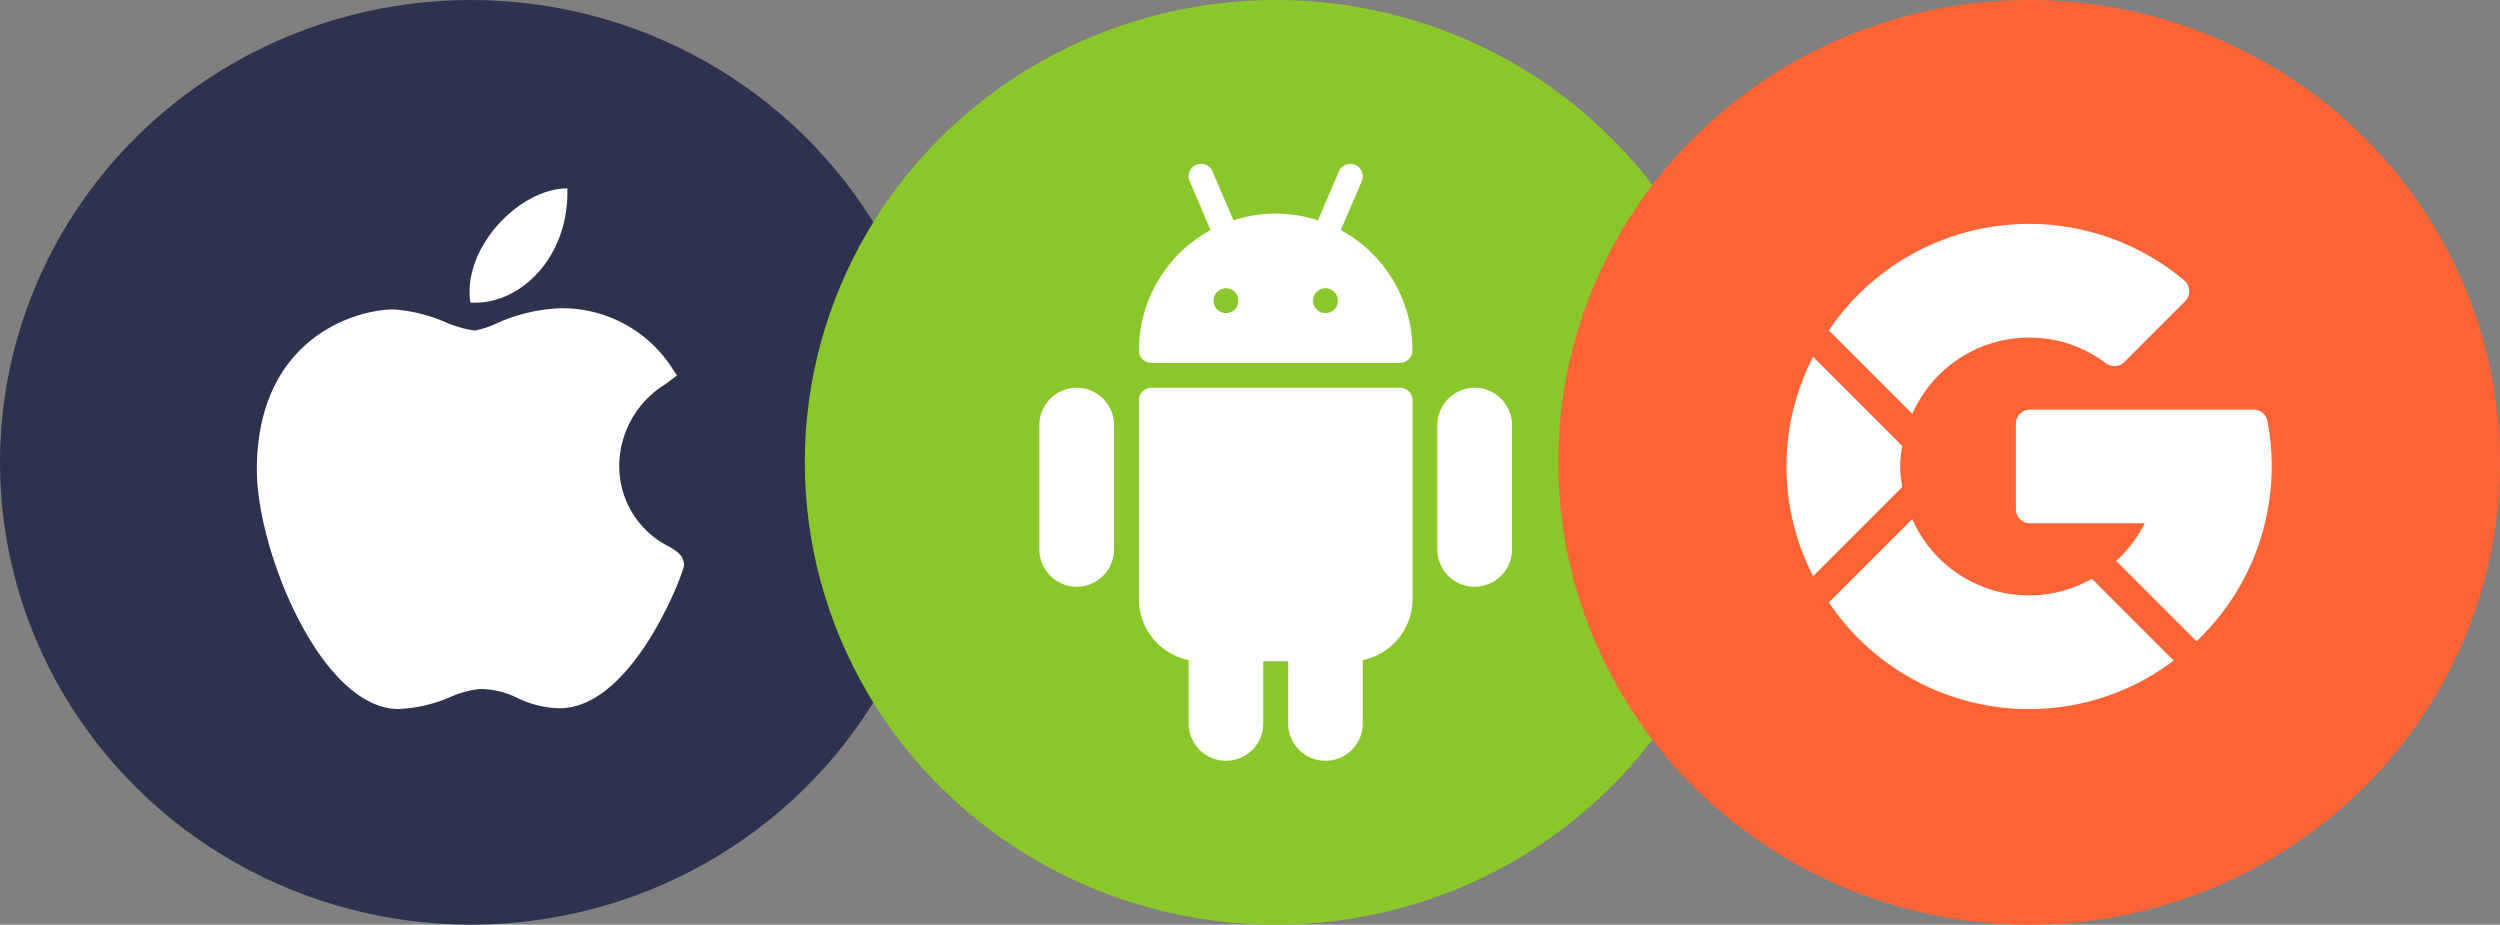
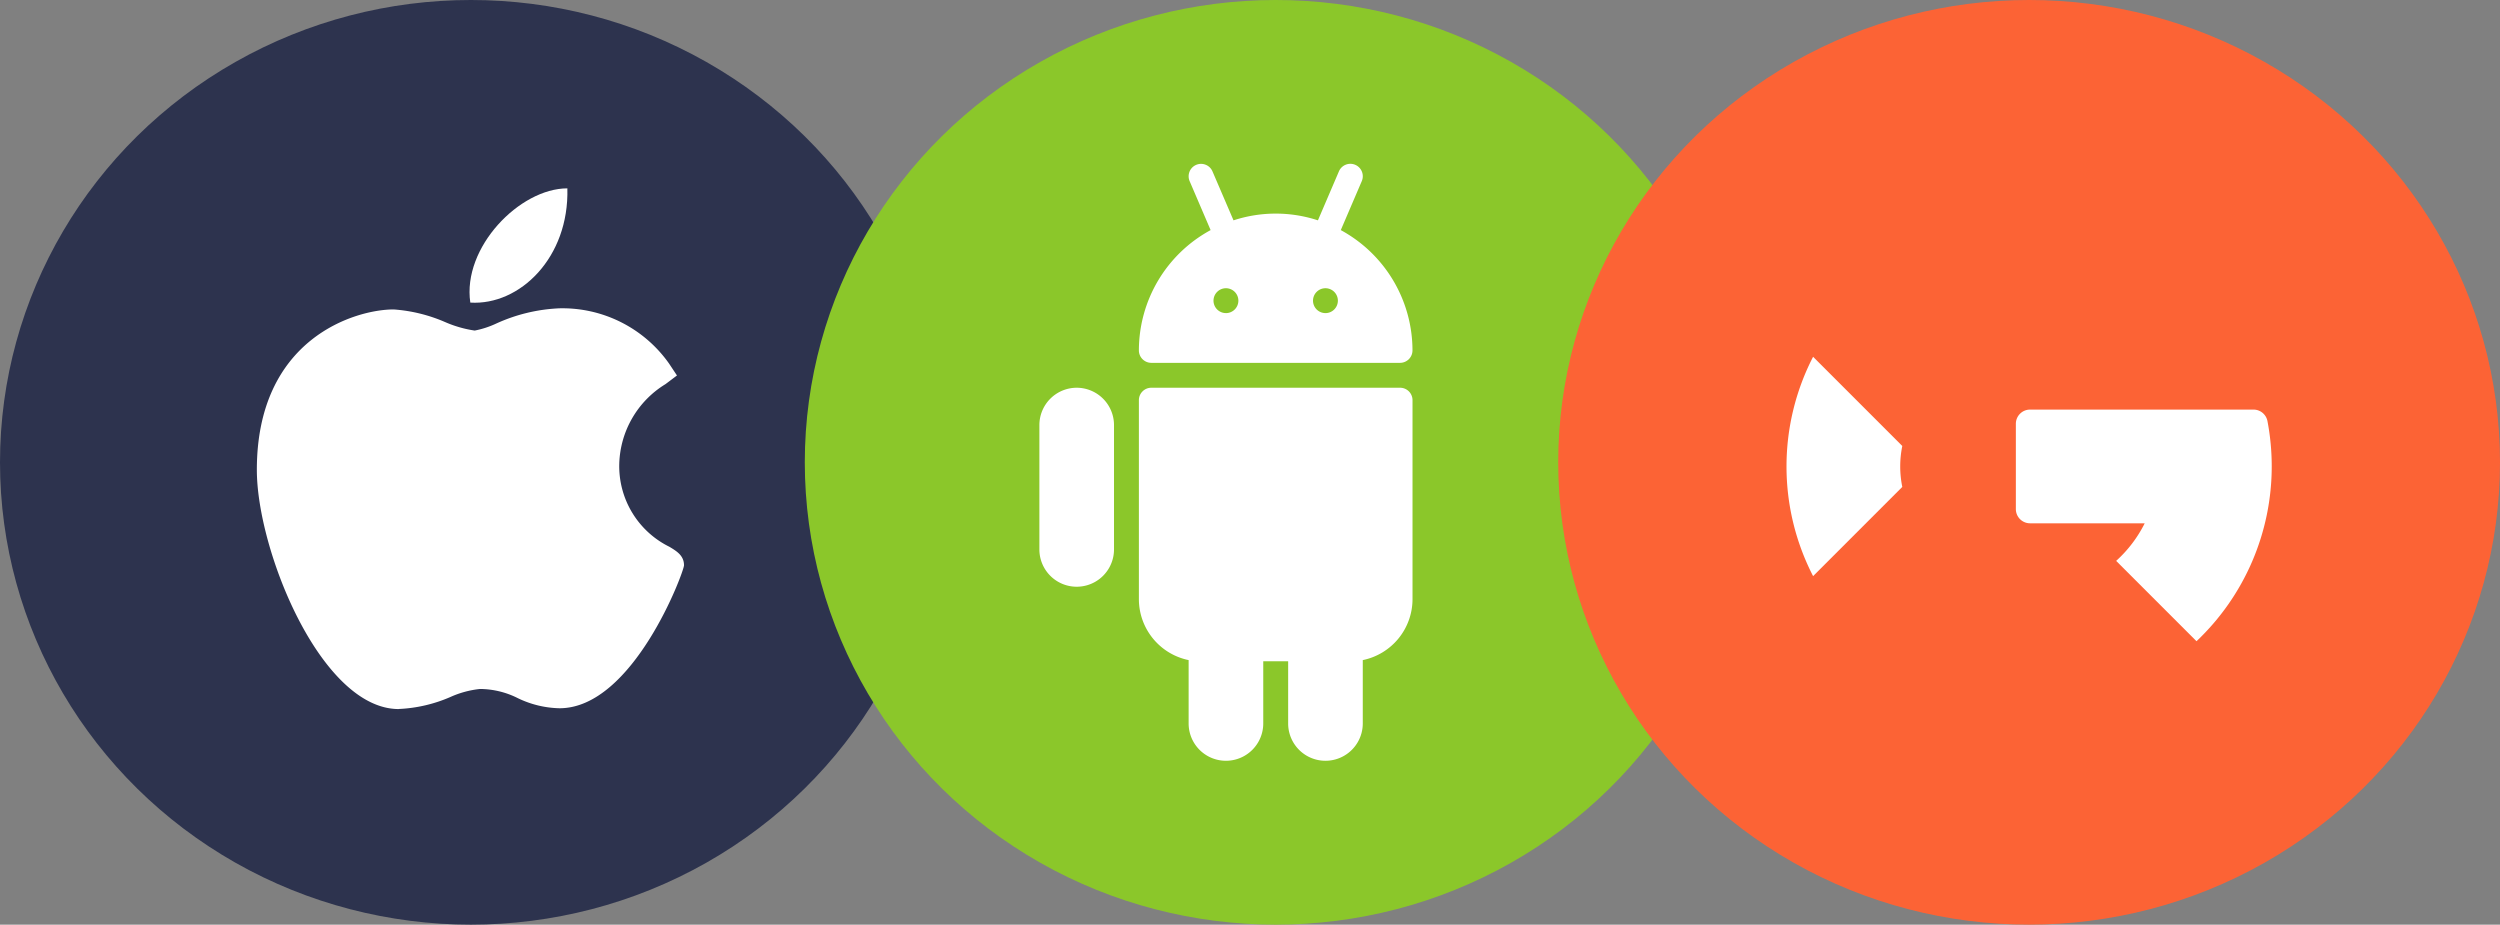
<svg xmlns="http://www.w3.org/2000/svg" width="146" height="54" viewBox="0 0 146 54">
  <rect x="0" y="0" width="146" height="54" fill="#808080" stroke="none" />
  <defs>
    <style>.a{fill:#2d334e;}.b{fill:#fff;}.c{fill:#8bc72a;}.d{fill:#fc6335;}</style>
  </defs>
  <g transform="translate(-544 -8674)">
    <ellipse class="a" cx="27.5" cy="27" rx="27.5" ry="27" transform="translate(544 8674)" />
    <g transform="translate(512.978 8685)">
      <path class="b" d="M54.291,141.361c-4.526-.026-8.269-9.265-8.269-13.97,0-7.686,5.766-9.368,7.988-9.368a9.191,9.191,0,0,1,3.014.741,6.737,6.737,0,0,0,1.721.493,5.355,5.355,0,0,0,1.235-.4,9.9,9.9,0,0,1,3.721-.9h.009a7.627,7.627,0,0,1,6.382,3.223l.465.7-.67.505a5.637,5.637,0,0,0-2.7,4.649,5.247,5.247,0,0,0,2.928,4.85c.419.252.853.512.853,1.081,0,.371-2.965,8.349-7.271,8.349a5.847,5.847,0,0,1-2.455-.6,4.979,4.979,0,0,0-2.185-.526,5.621,5.621,0,0,0-1.73.468,8.476,8.476,0,0,1-3,.7Z" transform="translate(0 -110.952)" />
      <path class="b" d="M260.867,0c.112,4.043-2.779,6.848-5.668,6.672C254.724,3.446,258.087,0,260.867,0Z" transform="translate(-196.711)" />
    </g>
    <ellipse class="c" cx="27.5" cy="27" rx="27.5" ry="27" transform="translate(591 8674)" />
    <g transform="translate(551.35 8683.568)">
      <g transform="translate(59.161 13.076)">
        <g transform="translate(0)">
          <path class="b" d="M153.936,192.034H139.409a.727.727,0,0,0-.726.726v11.621a3.638,3.638,0,0,0,2.905,3.559v3.7a2.179,2.179,0,0,0,4.358,0v-3.632H147.4v3.632a2.179,2.179,0,0,0,4.358,0v-3.7a3.637,3.637,0,0,0,2.905-3.559V192.76A.726.726,0,0,0,153.936,192.034Z" transform="translate(-138.683 -192.034)" />
        </g>
      </g>
      <g transform="translate(59.161 -0.001)">
        <g transform="translate(0 0)">
          <path class="b" d="M150.475,3.87,151.7,1.013a.726.726,0,1,0-1.335-.571L149.14,3.3a7.916,7.916,0,0,0-4.93,0L142.982.442a.725.725,0,1,0-1.334.571l1.225,2.857a8,8,0,0,0-4.189,7.026.727.727,0,0,0,.726.726h14.526a.727.727,0,0,0,.726-.726A8,8,0,0,0,150.475,3.87Zm-6.707,4.847a.726.726,0,1,1,.726-.726A.727.727,0,0,1,143.768,8.718Zm5.811,0a.726.726,0,1,1,.726-.726A.727.727,0,0,1,149.579,8.718Z" transform="translate(-138.684 0.001)" />
        </g>
      </g>
      <g transform="translate(76.592 13.076)">
        <g transform="translate(0)">
-           <path class="b" d="M396.863,192.034a2.182,2.182,0,0,0-2.179,2.179v7.263a2.179,2.179,0,1,0,4.358,0v-7.263A2.182,2.182,0,0,0,396.863,192.034Z" transform="translate(-394.684 -192.034)" />
-         </g>
+           </g>
      </g>
      <g transform="translate(53.35 13.076)">
        <path class="b" d="M55.529,192.034a2.182,2.182,0,0,0-2.179,2.179v7.263a2.179,2.179,0,0,0,4.358,0v-7.263A2.182,2.182,0,0,0,55.529,192.034Z" transform="translate(-53.35 -192.034)" />
      </g>
    </g>
    <ellipse class="d" cx="27.5" cy="27" rx="27.5" ry="27" transform="translate(635 8674)" />
    <g transform="translate(648.332 8687.072)">
      <path class="b" d="M256.943,199.32a14.132,14.132,0,0,0-.249-2.646.83.83,0,0,0-.816-.675H242.83a.83.83,0,0,0-.83.83v4.981a.83.83,0,0,0,.83.83h6.695a7.434,7.434,0,0,1-1.667,2.194l4.692,4.692A14.061,14.061,0,0,0,256.943,199.32Z" transform="translate(-228.606 -185.151)" />
-       <path class="b" d="M56.359,6.641a7.4,7.4,0,0,1,4.48,1.5.829.829,0,0,0,1.086-.077l3.543-3.543a.83.83,0,0,0-.054-1.223A14.1,14.1,0,0,0,44.663,6.224L49.536,11.1A7.474,7.474,0,0,1,56.359,6.641Z" transform="translate(-42.191 0)" />
-       <path class="b" d="M56.359,322.6a14.02,14.02,0,0,0,8.446-2.833l-4.78-4.78A7.437,7.437,0,0,1,49.536,311.5l-4.873,4.873A14.11,14.11,0,0,0,56.359,322.6Z" transform="translate(-42.191 -294.26)" />
      <path class="b" d="M6.762,147.872a5.975,5.975,0,0,1,0-2.391l-5.209-5.209a13.984,13.984,0,0,0,0,12.81Z" transform="translate(0 -132.508)" />
    </g>
  </g>
</svg>